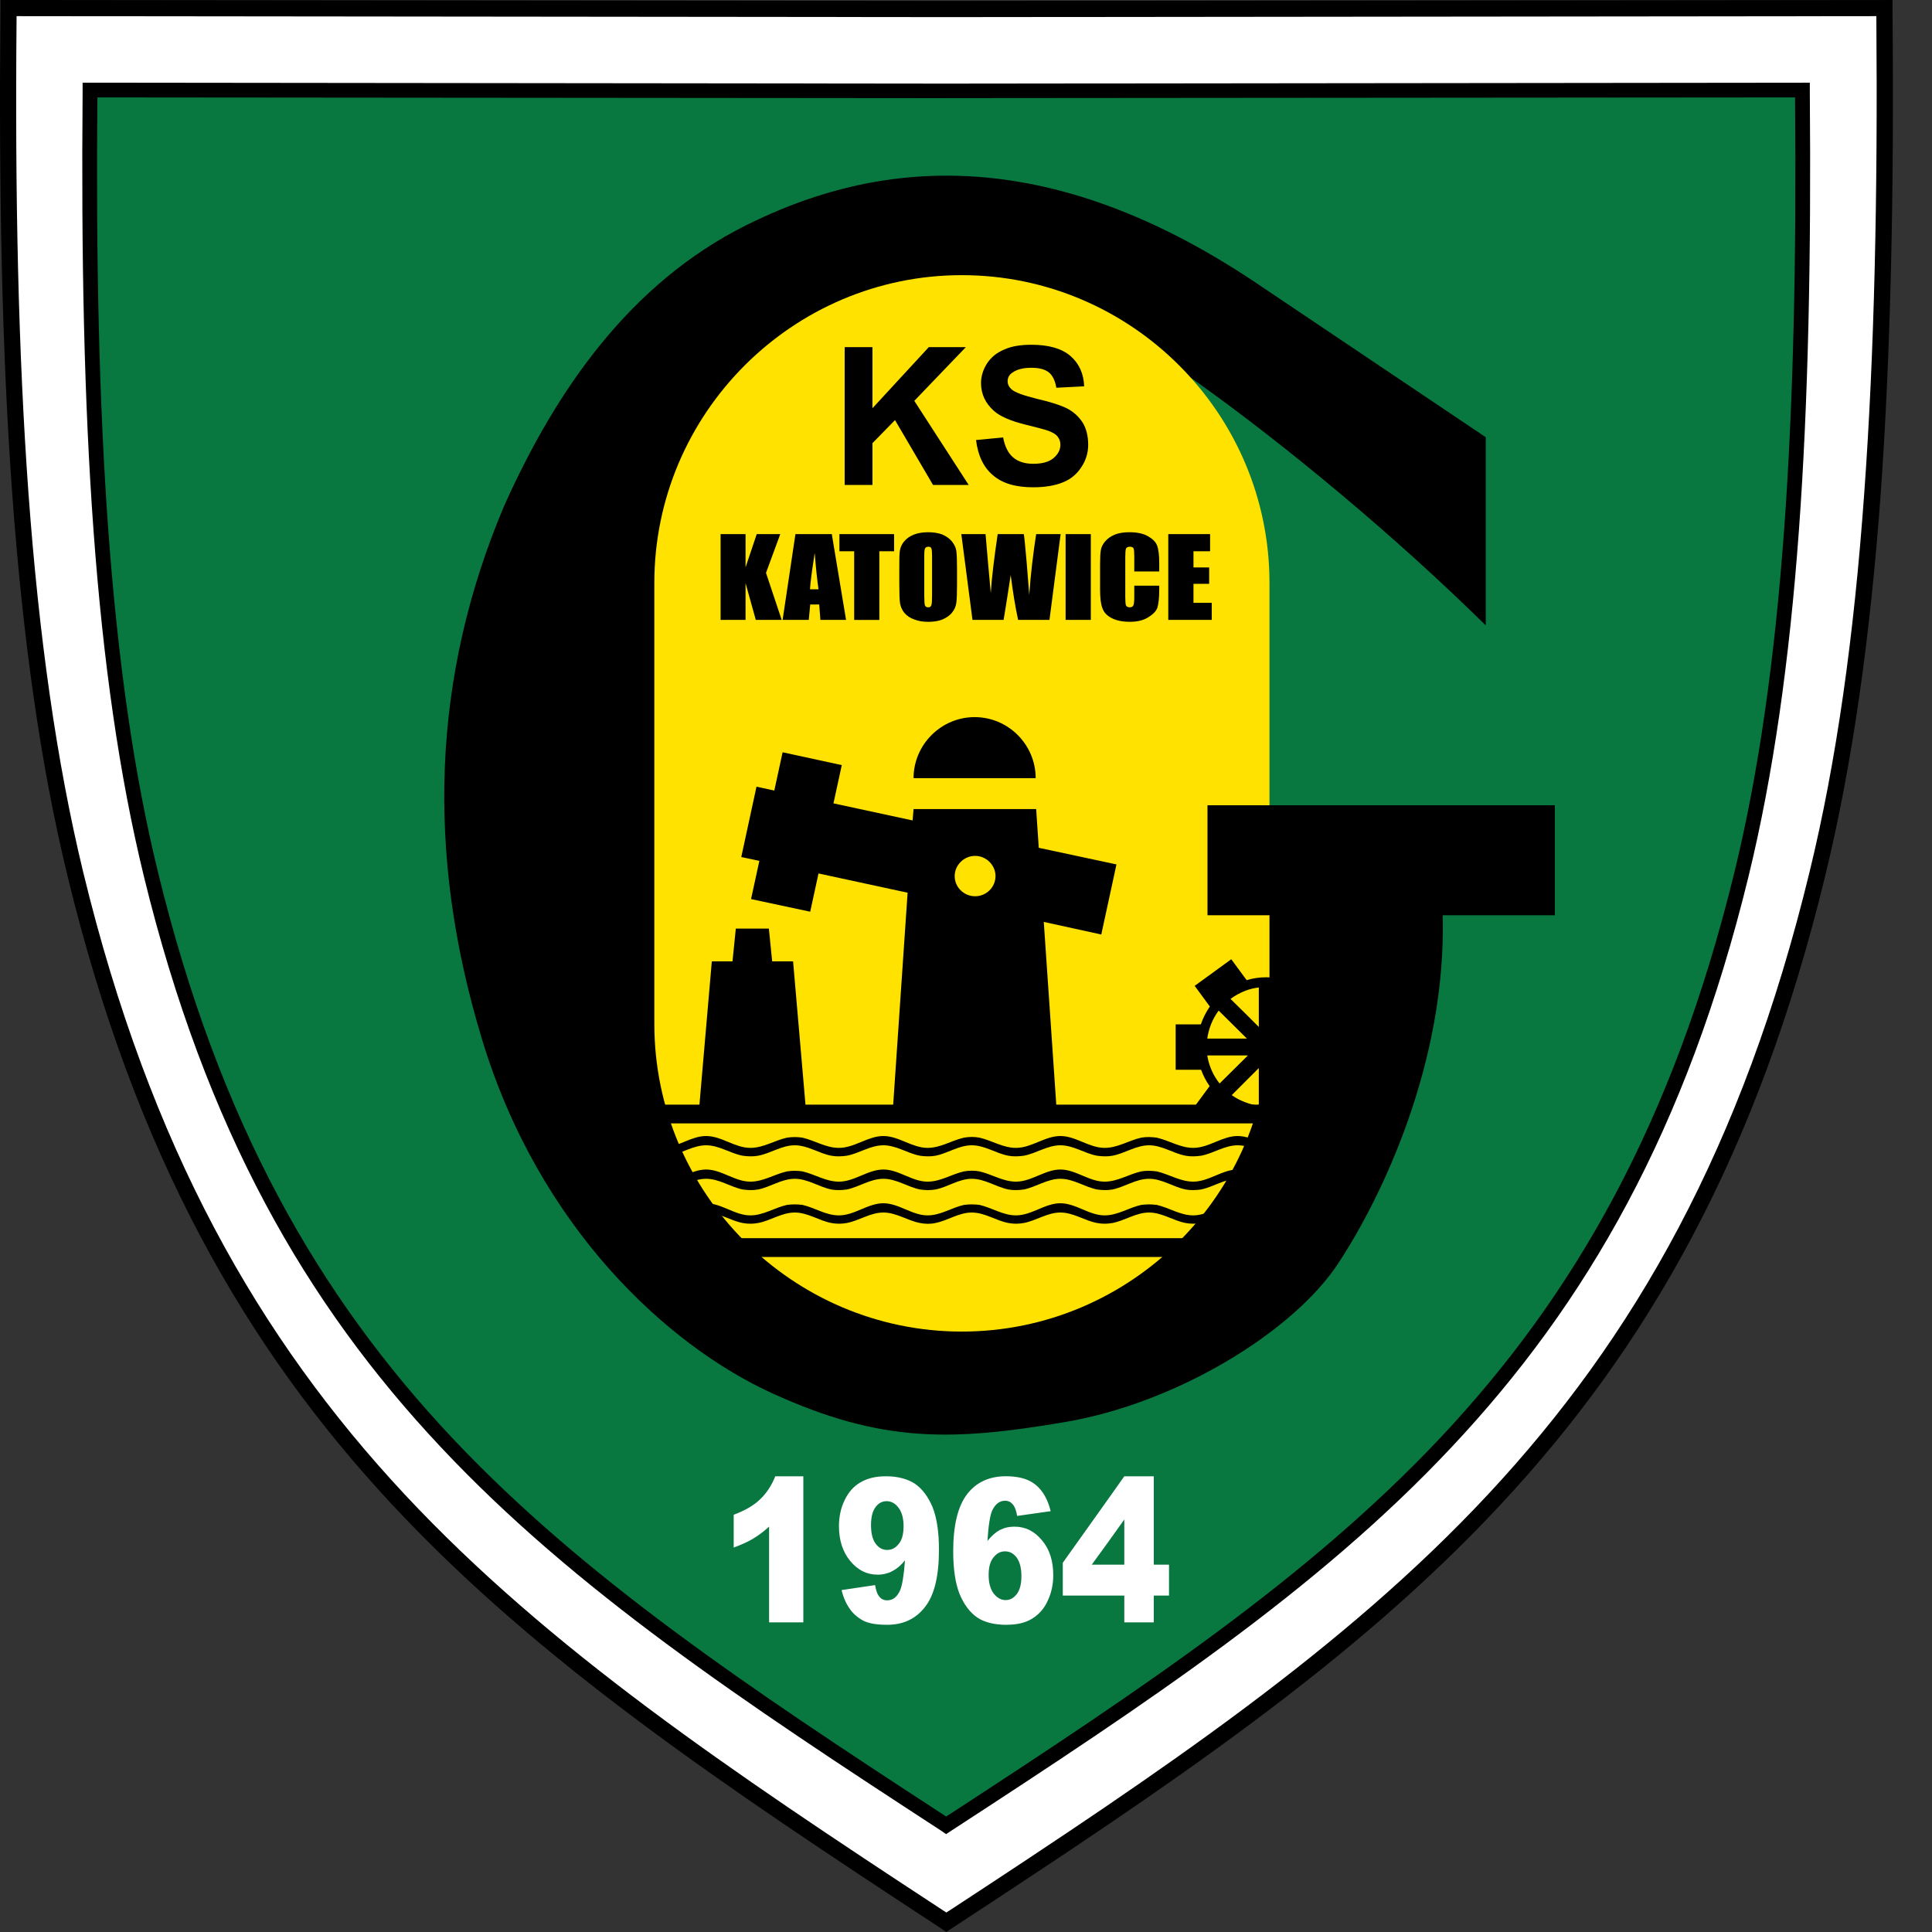
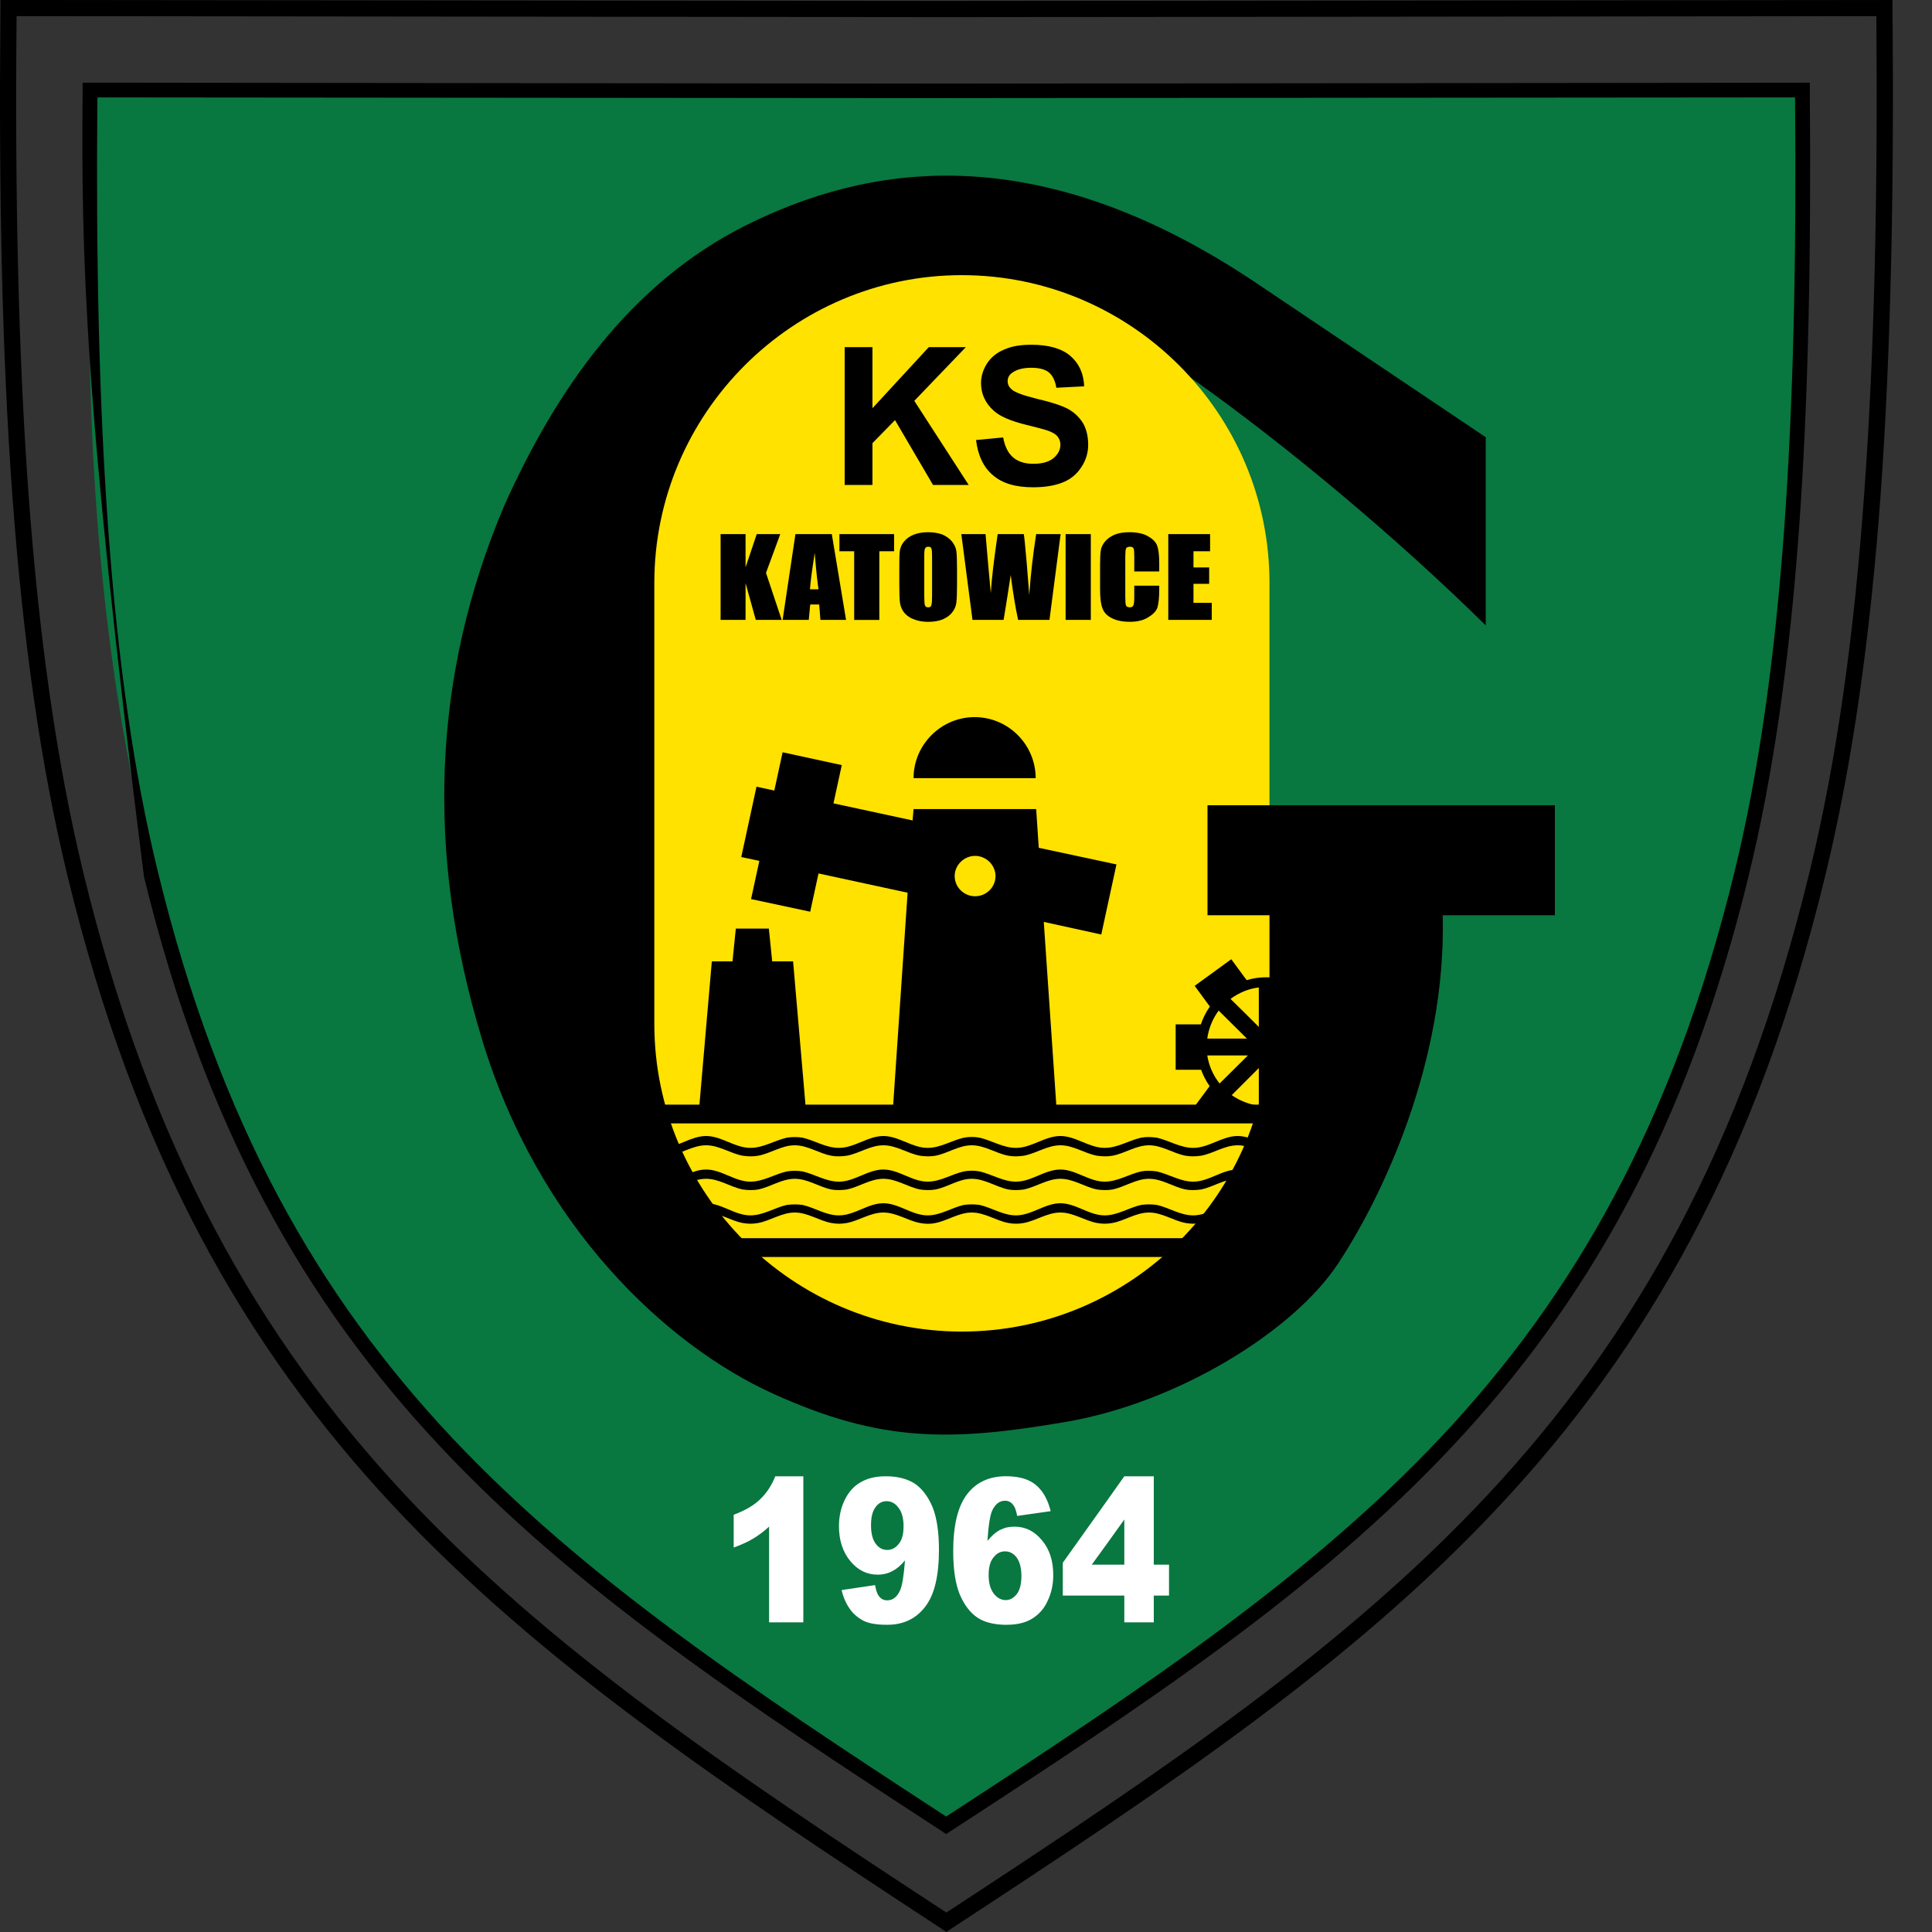
<svg xmlns="http://www.w3.org/2000/svg" width="50" height="50" viewBox="0 0 50 50" fill="none">
  <rect x="0" y="0" width="50" height="50" fill="#333333" stroke="none" />
-   <path fill-rule="evenodd" clip-rule="evenodd" d="M0.355 0.111L48.72 0.209C49.741 26.835 44.022 37.751 24.725 49.723C10.323 41.09 -1.612 31.38 0.355 0.111Z" fill="white" />
  <path fill-rule="evenodd" clip-rule="evenodd" d="M24.491 0.024L48.775 0H48.978V0.283C49.021 4.944 48.935 9.095 48.671 12.797C48.4 16.505 47.939 19.776 47.238 22.66C45.485 29.892 42.638 34.867 38.82 38.956C35.013 43.039 30.247 46.23 24.645 49.896L24.491 50V49.496L24.615 49.416C30.106 45.819 34.785 42.67 38.512 38.673C42.281 34.633 45.098 29.714 46.832 22.562C47.527 19.709 47.982 16.462 48.246 12.766C48.511 9.12 48.597 5.043 48.56 0.468V0.418H48.443L24.491 0.443V0.024ZM24.338 49.896C18.742 46.23 13.976 43.039 10.164 38.956C6.351 34.867 3.498 29.892 1.745 22.66C1.044 19.776 0.589 16.505 0.318 12.797C0.048 9.095 -0.032 4.944 0.011 0.283V0H0.208L24.491 0.024V0.443L0.546 0.418H0.429V0.467C0.386 5.042 0.472 9.12 0.737 12.766C1.007 16.462 1.462 19.709 2.151 22.562C3.885 29.713 6.702 34.633 10.471 38.673C14.204 42.67 18.877 45.818 24.369 49.416L24.491 49.496V50L24.338 49.896Z" fill="black" />
  <path fill-rule="evenodd" clip-rule="evenodd" d="M2.465 2.417L46.604 2.405C47.613 26.276 42.319 36.644 24.559 47.159C11.879 39.909 0.854 30.704 2.465 2.417Z" fill="#097740" />
  <path fill-rule="evenodd" clip-rule="evenodd" d="M30.917 9.845C33.235 11.493 36.071 13.842 38.451 16.185V11.315L32.529 7.336C26.717 3.425 22.327 4.329 19.32 5.824C16.288 7.336 14.382 10.116 13.047 13.092C11.191 17.482 11.006 22.051 12.469 26.879C13.933 31.736 17.253 34.817 20.002 36.066C22.813 37.345 24.627 37.301 27.56 36.803C30.494 36.306 33.481 34.442 34.625 32.708C35.769 30.98 37.436 27.481 37.337 23.687C35.917 21.971 34.41 21.984 32.83 23.712L25.807 33.907L24.651 7.17C25.764 10.46 28.986 8.474 30.917 9.845Z" fill="black" />
-   <path fill-rule="evenodd" clip-rule="evenodd" d="M24.485 2.164L46.653 2.14H46.838V2.392C46.874 6.623 46.8 10.386 46.555 13.738C46.309 17.101 45.89 20.065 45.251 22.685C43.652 29.24 41.051 33.747 37.564 37.455C34.09 41.157 29.736 44.048 24.626 47.374L24.485 47.466V47.011L24.602 46.937C29.613 43.672 33.881 40.819 37.288 37.197C40.725 33.538 43.295 29.08 44.882 22.592C45.515 20.009 45.927 17.064 46.173 13.713C46.413 10.404 46.493 6.709 46.456 2.564V2.521H46.345L24.485 2.539V2.164H24.485ZM24.35 47.374C19.24 44.048 14.886 41.157 11.412 37.455C7.925 33.747 5.324 29.24 3.725 22.685C3.085 20.065 2.667 17.101 2.421 13.738C2.175 10.386 2.102 6.623 2.138 2.392V2.14H2.323L24.485 2.164L24.485 2.54L2.63 2.521H2.525L2.52 2.564C2.483 6.709 2.562 10.405 2.802 13.713C3.048 17.064 3.46 20.01 4.094 22.593C5.68 29.08 8.25 33.538 11.688 37.197C15.095 40.819 19.362 43.672 24.374 46.938L24.485 47.011V47.467L24.35 47.374Z" fill="black" />
+   <path fill-rule="evenodd" clip-rule="evenodd" d="M24.485 2.164L46.653 2.14H46.838V2.392C46.874 6.623 46.8 10.386 46.555 13.738C46.309 17.101 45.89 20.065 45.251 22.685C43.652 29.24 41.051 33.747 37.564 37.455C34.09 41.157 29.736 44.048 24.626 47.374L24.485 47.466V47.011L24.602 46.937C29.613 43.672 33.881 40.819 37.288 37.197C40.725 33.538 43.295 29.08 44.882 22.592C45.515 20.009 45.927 17.064 46.173 13.713C46.413 10.404 46.493 6.709 46.456 2.564V2.521H46.345L24.485 2.539V2.164H24.485ZM24.35 47.374C19.24 44.048 14.886 41.157 11.412 37.455C7.925 33.747 5.324 29.24 3.725 22.685C2.175 10.386 2.102 6.623 2.138 2.392V2.14H2.323L24.485 2.164L24.485 2.54L2.63 2.521H2.525L2.52 2.564C2.483 6.709 2.562 10.405 2.802 13.713C3.048 17.064 3.46 20.01 4.094 22.593C5.68 29.08 8.25 33.538 11.688 37.197C15.095 40.819 19.362 43.672 24.374 46.938L24.485 47.011V47.467L24.35 47.374Z" fill="black" />
  <path fill-rule="evenodd" clip-rule="evenodd" d="M16.934 15.085C16.934 10.7 20.513 7.121 24.891 7.121C29.281 7.121 32.854 10.7 32.854 15.085V26.497C32.854 30.882 29.281 34.461 24.891 34.461C20.513 34.461 16.934 30.882 16.934 26.497V15.085Z" fill="#FFE200" />
  <path fill-rule="evenodd" clip-rule="evenodd" d="M24.83 28.588H33.045V32.53H24.83V32.044H32.559V29.074H24.83V28.588ZM16.86 28.588H24.83V29.074H17.106V32.044H24.83V32.53H16.62V28.588H16.86ZM25.223 20.139H26.803C26.803 19.272 26.096 18.559 25.223 18.559C24.356 18.559 23.643 19.272 23.643 20.139H25.223ZM31.25 20.84H40.24V23.687H31.25V20.84Z" fill="black" />
  <path fill-rule="evenodd" clip-rule="evenodd" d="M25.236 20.939H26.816L26.883 21.941L28.894 22.371L28.501 24.185L27.013 23.859L27.338 28.613H25.236V23.195C25.525 23.195 25.764 22.962 25.764 22.672C25.764 22.39 25.524 22.15 25.236 22.15V20.939ZM23.643 20.939H25.236V22.15C24.946 22.15 24.707 22.39 24.707 22.672C24.707 22.962 24.946 23.195 25.236 23.195V28.613H23.114L23.489 23.103L21.183 22.605L20.968 23.595L19.437 23.268L19.652 22.279L19.184 22.18L19.578 20.36L20.039 20.459L20.254 19.469L21.785 19.801L21.57 20.791L23.618 21.233L23.643 20.939ZM19.043 24.032H19.898L19.984 24.88H20.525L20.851 28.65H18.096L18.422 24.88H18.957L19.043 24.032ZM21.86 12.551V8.984H22.579V10.565L24.037 8.984H24.996L23.662 10.374L25.07 12.551H24.147L23.163 10.872L22.579 11.469V12.551H21.86ZM25.26 11.388L25.961 11.321C26.004 11.554 26.09 11.727 26.219 11.837C26.349 11.948 26.52 12.003 26.742 12.003C26.975 12.003 27.148 11.954 27.265 11.856C27.382 11.757 27.443 11.64 27.443 11.511C27.443 11.425 27.418 11.357 27.369 11.296C27.32 11.235 27.234 11.185 27.111 11.142C27.025 11.112 26.834 11.062 26.533 10.988C26.145 10.89 25.875 10.773 25.721 10.632C25.5 10.435 25.389 10.195 25.389 9.912C25.389 9.734 25.445 9.562 25.543 9.408C25.647 9.248 25.795 9.125 25.992 9.045C26.183 8.959 26.416 8.922 26.693 8.922C27.142 8.922 27.48 9.021 27.701 9.211C27.929 9.408 28.046 9.672 28.058 9.998L27.338 10.035C27.308 9.851 27.24 9.715 27.142 9.635C27.037 9.555 26.89 9.518 26.687 9.518C26.478 9.518 26.312 9.561 26.195 9.648C26.158 9.671 26.128 9.704 26.107 9.743C26.087 9.782 26.077 9.825 26.078 9.869C26.078 9.949 26.115 10.023 26.189 10.084C26.275 10.158 26.496 10.238 26.846 10.324C27.197 10.404 27.455 10.49 27.627 10.576C27.787 10.661 27.923 10.786 28.021 10.939C28.113 11.092 28.162 11.283 28.162 11.511C28.163 11.714 28.103 11.913 27.99 12.082C27.877 12.264 27.709 12.404 27.511 12.482C27.302 12.568 27.043 12.611 26.736 12.611C26.281 12.611 25.936 12.507 25.696 12.298C25.451 12.09 25.309 11.788 25.26 11.388ZM24.024 16.093V15.718C24.067 15.718 24.092 15.699 24.104 15.662C24.116 15.626 24.122 15.545 24.122 15.416V14.389C24.122 14.291 24.116 14.223 24.104 14.193C24.092 14.162 24.067 14.149 24.024 14.149V13.774C24.153 13.774 24.276 13.793 24.381 13.83C24.479 13.873 24.565 13.928 24.633 14.008C24.695 14.088 24.738 14.168 24.75 14.26C24.762 14.352 24.768 14.512 24.768 14.74V15.121C24.768 15.349 24.762 15.502 24.75 15.601C24.738 15.694 24.699 15.781 24.639 15.853C24.578 15.933 24.491 15.988 24.393 16.031C24.289 16.074 24.159 16.093 24.024 16.093ZM27.449 13.823L27.16 16.043H26.349C26.275 15.705 26.213 15.318 26.157 14.881C26.127 15.066 26.072 15.453 25.973 16.043H25.168L24.879 13.823H25.506L25.573 14.598L25.641 15.349C25.666 14.961 25.727 14.451 25.82 13.823H26.496C26.508 13.885 26.533 14.131 26.57 14.555L26.637 15.398C26.674 14.863 26.736 14.334 26.816 13.823L27.449 13.823ZM28.23 13.823V16.043H27.578V13.823H28.23ZM30.001 14.789H29.355V14.402C29.355 14.291 29.349 14.217 29.337 14.192C29.319 14.162 29.288 14.149 29.245 14.149C29.189 14.149 29.153 14.168 29.14 14.199C29.128 14.235 29.122 14.309 29.122 14.42V15.453C29.122 15.564 29.128 15.631 29.14 15.668C29.153 15.699 29.189 15.717 29.239 15.717C29.288 15.717 29.319 15.699 29.331 15.668C29.349 15.631 29.355 15.557 29.355 15.434V15.158H30.001V15.244C30.001 15.471 29.983 15.631 29.952 15.73C29.915 15.828 29.829 15.908 29.706 15.982C29.583 16.056 29.43 16.092 29.245 16.092C29.055 16.092 28.901 16.062 28.778 16C28.654 15.939 28.569 15.852 28.532 15.742C28.489 15.637 28.47 15.471 28.47 15.256V14.604C28.47 14.444 28.476 14.321 28.489 14.241C28.501 14.161 28.538 14.087 28.599 14.014C28.66 13.94 28.747 13.878 28.852 13.835C28.962 13.792 29.085 13.774 29.227 13.774C29.417 13.774 29.577 13.804 29.7 13.872C29.823 13.94 29.909 14.02 29.945 14.118C29.983 14.217 30.001 14.37 30.001 14.579V14.789ZM30.235 13.823H31.317V14.266H30.887V14.685H31.293V15.109H30.887V15.601H31.36V16.043H30.235V13.823ZM24.024 13.774V14.149C23.987 14.149 23.962 14.162 23.944 14.186C23.926 14.211 23.92 14.278 23.92 14.389V15.428C23.92 15.557 23.926 15.637 23.938 15.668C23.95 15.699 23.975 15.717 24.018 15.717L24.024 15.718V16.093C23.889 16.093 23.766 16.074 23.661 16.031C23.561 15.998 23.472 15.939 23.403 15.859C23.345 15.786 23.307 15.699 23.292 15.607C23.28 15.514 23.274 15.355 23.274 15.121V14.739C23.274 14.518 23.274 14.358 23.286 14.266C23.299 14.174 23.335 14.088 23.397 14.014C23.465 13.934 23.545 13.878 23.649 13.836C23.759 13.793 23.883 13.774 24.024 13.774ZM21.81 16.043V15.527L21.896 16.043H21.81ZM21.81 14.266H22.106V16.044H22.757V14.266H23.139V13.823H21.81V14.266ZM21.81 13.823V14.266H21.724V13.823H21.81ZM21.81 15.527L21.527 13.823H21.072V14.395C21.072 14.371 21.078 14.346 21.085 14.315C21.115 14.69 21.146 14.998 21.183 15.25H21.072V15.644H21.201L21.232 16.043H21.81V15.527ZM20.193 13.823L19.824 14.826L20.23 16.043H19.56L19.295 15.09V16.043H18.649V13.823H19.295V14.684L19.584 13.823H20.193ZM21.072 13.823V14.395C21.011 14.783 20.974 15.066 20.962 15.25H21.072V15.644H20.968L20.931 16.043H20.254L20.586 13.823H21.072Z" fill="black" />
  <path fill-rule="evenodd" clip-rule="evenodd" d="M28.679 41.293V40.493H29.097V39.325L28.679 39.909V38.796L29.097 38.206H29.86V40.493H30.254V41.293H29.86V41.987H29.097V41.293H28.679V41.293ZM28.679 38.796V39.909L28.255 40.493L28.679 40.493V41.293H27.505V40.444L28.679 38.796ZM26.01 42.049V41.41H26.029C26.145 41.41 26.237 41.354 26.318 41.25C26.392 41.151 26.434 40.998 26.434 40.789C26.434 40.58 26.392 40.42 26.311 40.309C26.231 40.205 26.133 40.149 26.016 40.149H26.01V39.541C26.084 39.522 26.17 39.51 26.256 39.51C26.539 39.51 26.773 39.627 26.969 39.866C27.166 40.1 27.258 40.401 27.258 40.764C27.258 41.01 27.209 41.231 27.111 41.434C27.026 41.626 26.884 41.787 26.705 41.895C26.533 42 26.311 42.049 26.053 42.049H26.01ZM26.01 38.839V38.205H26.023C26.269 38.205 26.465 38.243 26.613 38.31C26.761 38.377 26.877 38.476 26.975 38.612C27.067 38.74 27.142 38.907 27.191 39.109L26.324 39.232C26.299 39.091 26.262 38.987 26.207 38.931C26.184 38.901 26.154 38.878 26.12 38.862C26.085 38.846 26.048 38.838 26.01 38.839ZM26.01 38.205V38.839C25.869 38.839 25.758 38.925 25.678 39.092C25.623 39.214 25.58 39.479 25.555 39.879C25.66 39.75 25.764 39.657 25.875 39.596C25.918 39.578 25.961 39.559 26.01 39.541V40.149C25.887 40.149 25.789 40.205 25.709 40.309C25.623 40.414 25.586 40.568 25.586 40.764C25.586 40.967 25.629 41.121 25.715 41.238C25.795 41.342 25.893 41.404 26.01 41.41V42.05C25.715 42.044 25.475 41.982 25.297 41.865C25.106 41.736 24.952 41.533 24.835 41.256C24.725 40.979 24.669 40.61 24.669 40.149C24.669 39.479 24.787 38.987 25.026 38.673C25.26 38.365 25.592 38.211 26.01 38.205ZM22.966 42.049V41.416C23.102 41.416 23.212 41.336 23.292 41.163C23.348 41.04 23.391 40.782 23.421 40.383C23.317 40.511 23.206 40.604 23.095 40.659C23.052 40.684 23.009 40.702 22.966 40.714V40.112C23.083 40.112 23.182 40.057 23.262 39.952C23.348 39.848 23.384 39.694 23.384 39.497C23.384 39.294 23.341 39.134 23.255 39.023C23.175 38.913 23.077 38.857 22.966 38.851V38.206C23.255 38.212 23.495 38.28 23.674 38.396C23.864 38.526 24.018 38.728 24.135 39.005C24.245 39.282 24.3 39.651 24.3 40.106C24.3 40.782 24.184 41.274 23.944 41.582C23.71 41.889 23.384 42.049 22.966 42.049ZM20.79 38.206V41.987H19.904V39.509C19.776 39.628 19.636 39.733 19.486 39.823C19.357 39.903 19.185 39.977 18.988 40.051V39.202C19.283 39.092 19.517 38.956 19.677 38.797C19.843 38.637 19.972 38.44 20.064 38.206H20.79V38.206ZM22.966 38.206V38.851H22.942C22.831 38.851 22.733 38.901 22.659 39.005C22.579 39.11 22.542 39.264 22.542 39.473C22.542 39.676 22.579 39.836 22.659 39.946C22.739 40.057 22.837 40.112 22.96 40.112L22.966 40.112V40.714C22.885 40.74 22.8 40.753 22.714 40.752C22.431 40.752 22.198 40.635 22.001 40.395C21.81 40.161 21.712 39.86 21.712 39.497C21.712 39.252 21.761 39.024 21.86 38.821C21.958 38.618 22.093 38.464 22.265 38.366C22.438 38.261 22.659 38.206 22.917 38.206L22.966 38.206ZM22.966 41.416V42.049H22.948C22.702 42.049 22.505 42.019 22.358 41.951C22.216 41.877 22.093 41.779 22.001 41.65C21.903 41.514 21.829 41.354 21.78 41.151L22.647 41.022C22.672 41.169 22.708 41.268 22.764 41.329C22.788 41.358 22.818 41.38 22.852 41.395C22.886 41.41 22.923 41.417 22.96 41.416H22.966Z" fill="white" />
  <path fill-rule="evenodd" clip-rule="evenodd" d="M33.66 28.342C34.06 28.059 34.318 27.592 34.318 27.082C34.318 26.571 34.06 26.11 33.66 25.827V25.532C34.196 25.846 34.565 26.43 34.565 27.082V27.088C34.565 27.745 34.196 28.324 33.66 28.637V28.342ZM33.009 25.557V28.613C33.244 28.575 33.467 28.482 33.66 28.342V28.637C33.392 28.794 33.086 28.877 32.775 28.877C32.584 28.877 32.4 28.847 32.227 28.791V28.526C32.338 28.57 32.455 28.6 32.578 28.613V27.641L32.227 27.992V27.383L32.295 27.315H32.227V26.879H32.271L32.227 26.836V26.227L32.578 26.577V25.556C32.458 25.569 32.34 25.598 32.227 25.642V25.317L32.265 25.366C32.43 25.316 32.602 25.291 32.775 25.292C33.095 25.292 33.396 25.378 33.66 25.532V25.827C33.467 25.688 33.244 25.595 33.009 25.557ZM32.227 25.317V25.642C32.091 25.694 31.963 25.765 31.846 25.852L32.227 26.227V26.836L31.539 26.154C31.381 26.367 31.28 26.616 31.244 26.879L32.227 26.879V27.315L31.244 27.315C31.287 27.586 31.397 27.832 31.563 28.041L32.227 27.383V27.992L31.877 28.342C31.985 28.419 32.103 28.48 32.227 28.526V28.791C32.187 28.78 32.148 28.767 32.111 28.749L30.869 28.699L31.305 28.109C31.213 27.978 31.139 27.835 31.084 27.685H30.426V26.511H31.078C31.133 26.346 31.212 26.191 31.311 26.049L30.918 25.514L31.865 24.825L32.227 25.317ZM25.149 30.507C25.488 30.507 25.771 30.716 26.097 30.784C26.232 30.808 26.361 30.802 26.496 30.784C26.822 30.716 27.105 30.507 27.443 30.507C27.781 30.507 28.064 30.716 28.39 30.784C28.526 30.802 28.654 30.808 28.79 30.784C29.116 30.716 29.399 30.507 29.737 30.507C30.075 30.507 30.358 30.716 30.683 30.784C30.819 30.808 30.948 30.802 31.083 30.784C31.409 30.716 31.692 30.507 32.03 30.507C32.368 30.507 32.652 30.716 32.977 30.784L33.174 30.581C32.774 30.581 32.43 30.267 32.03 30.267C31.63 30.267 31.286 30.581 30.88 30.581C30.548 30.581 30.259 30.39 29.939 30.316C29.804 30.298 29.669 30.291 29.533 30.316C29.207 30.39 28.925 30.581 28.586 30.581C28.186 30.581 27.842 30.267 27.442 30.267C27.043 30.267 26.698 30.581 26.293 30.581C25.96 30.581 25.671 30.39 25.352 30.316C25.218 30.291 25.08 30.291 24.946 30.316C24.62 30.39 24.343 30.581 24.005 30.581C23.605 30.581 23.261 30.267 22.861 30.267C22.461 30.267 22.117 30.581 21.711 30.581C21.373 30.581 21.09 30.39 20.77 30.316C20.636 30.295 20.499 30.295 20.365 30.316C20.039 30.39 19.756 30.581 19.418 30.581C19.018 30.581 18.674 30.267 18.274 30.267C17.874 30.267 17.53 30.581 17.124 30.581C16.657 30.581 16.288 30.212 15.783 30.298L15.71 30.519C16.171 30.439 16.515 30.703 16.927 30.784C17.056 30.808 17.192 30.802 17.327 30.784C17.647 30.716 17.936 30.507 18.274 30.507C18.612 30.507 18.895 30.716 19.221 30.784C19.35 30.802 19.486 30.808 19.621 30.784C19.947 30.716 20.23 30.507 20.568 30.507C20.906 30.507 21.189 30.716 21.515 30.784C21.644 30.808 21.779 30.802 21.915 30.784C22.241 30.716 22.523 30.507 22.862 30.507C23.2 30.507 23.483 30.716 23.809 30.784C23.938 30.802 24.073 30.808 24.209 30.784C24.529 30.722 24.811 30.507 25.149 30.507ZM25.149 29.64C25.488 29.64 25.771 29.849 26.097 29.91C26.232 29.935 26.361 29.928 26.496 29.91C26.822 29.849 27.105 29.64 27.443 29.64C27.781 29.64 28.064 29.849 28.39 29.91C28.526 29.928 28.654 29.935 28.79 29.91C29.116 29.849 29.399 29.64 29.737 29.64C30.075 29.64 30.358 29.849 30.683 29.91C30.819 29.935 30.948 29.928 31.083 29.91C31.409 29.849 31.692 29.64 32.03 29.64C32.368 29.64 32.652 29.849 32.977 29.91L33.174 29.707C32.774 29.707 32.43 29.4 32.03 29.4C31.63 29.4 31.286 29.707 30.88 29.707C30.548 29.707 30.259 29.517 29.939 29.443C29.804 29.425 29.669 29.418 29.533 29.443C29.207 29.517 28.925 29.707 28.586 29.707C28.186 29.707 27.842 29.4 27.442 29.4C27.043 29.4 26.698 29.707 26.293 29.707C25.96 29.707 25.671 29.517 25.352 29.443C25.218 29.418 25.08 29.418 24.946 29.443C24.62 29.517 24.343 29.707 24.005 29.707C23.605 29.707 23.261 29.4 22.861 29.4C22.461 29.4 22.117 29.707 21.711 29.707C21.373 29.707 21.09 29.517 20.77 29.443C20.636 29.422 20.499 29.422 20.365 29.443C20.039 29.517 19.756 29.707 19.418 29.707C19.018 29.707 18.674 29.4 18.274 29.4C17.874 29.4 17.53 29.707 17.124 29.707C16.657 29.707 16.288 29.338 15.783 29.431C15.759 29.505 15.734 29.572 15.71 29.646C16.171 29.566 16.515 29.83 16.927 29.91C17.056 29.935 17.192 29.928 17.327 29.91C17.647 29.849 17.936 29.64 18.274 29.64C18.612 29.64 18.895 29.849 19.221 29.91C19.35 29.928 19.486 29.935 19.621 29.91C19.947 29.849 20.23 29.64 20.568 29.64C20.906 29.64 21.189 29.849 21.515 29.91C21.644 29.935 21.779 29.928 21.915 29.91C22.241 29.849 22.523 29.64 22.862 29.64C23.2 29.64 23.483 29.849 23.809 29.91C23.938 29.928 24.073 29.935 24.209 29.91C24.529 29.849 24.811 29.64 25.149 29.64ZM25.149 31.38C25.488 31.38 25.771 31.589 26.097 31.651C26.232 31.676 26.361 31.676 26.496 31.651C26.822 31.589 27.105 31.38 27.443 31.38C27.781 31.38 28.064 31.589 28.39 31.651C28.526 31.676 28.654 31.676 28.79 31.651C29.116 31.589 29.399 31.38 29.737 31.38C30.075 31.38 30.358 31.589 30.683 31.651C30.819 31.676 30.948 31.676 31.083 31.651C31.409 31.589 31.692 31.38 32.03 31.38C32.368 31.38 32.652 31.589 32.977 31.651L33.174 31.454C32.774 31.454 32.43 31.14 32.03 31.14C31.63 31.14 31.286 31.454 30.88 31.454C30.548 31.454 30.259 31.257 29.939 31.183C29.804 31.165 29.668 31.165 29.533 31.183C29.207 31.257 28.925 31.454 28.586 31.454C28.186 31.454 27.842 31.14 27.442 31.14C27.043 31.14 26.698 31.454 26.293 31.454C25.96 31.454 25.671 31.257 25.352 31.183C25.217 31.165 25.081 31.165 24.946 31.183C24.62 31.257 24.343 31.454 24.005 31.454C23.605 31.454 23.261 31.14 22.861 31.14C22.461 31.14 22.117 31.454 21.711 31.454C21.373 31.454 21.09 31.257 20.77 31.183C20.636 31.165 20.499 31.165 20.365 31.183C20.039 31.257 19.756 31.454 19.418 31.454C19.018 31.454 18.674 31.14 18.274 31.14C17.874 31.14 17.53 31.454 17.124 31.454C16.657 31.454 16.288 31.085 15.783 31.171L15.71 31.392C16.171 31.313 16.515 31.571 16.927 31.651C17.056 31.676 17.192 31.676 17.327 31.651C17.647 31.589 17.936 31.38 18.274 31.38C18.612 31.38 18.895 31.589 19.221 31.651C19.35 31.676 19.486 31.676 19.621 31.651C19.947 31.589 20.23 31.38 20.568 31.38C20.906 31.38 21.189 31.589 21.515 31.651C21.644 31.676 21.779 31.676 21.915 31.651C22.241 31.589 22.523 31.38 22.862 31.38C23.2 31.38 23.483 31.589 23.809 31.651C23.938 31.676 24.073 31.682 24.209 31.651C24.529 31.589 24.811 31.38 25.149 31.38Z" fill="black" />
</svg>